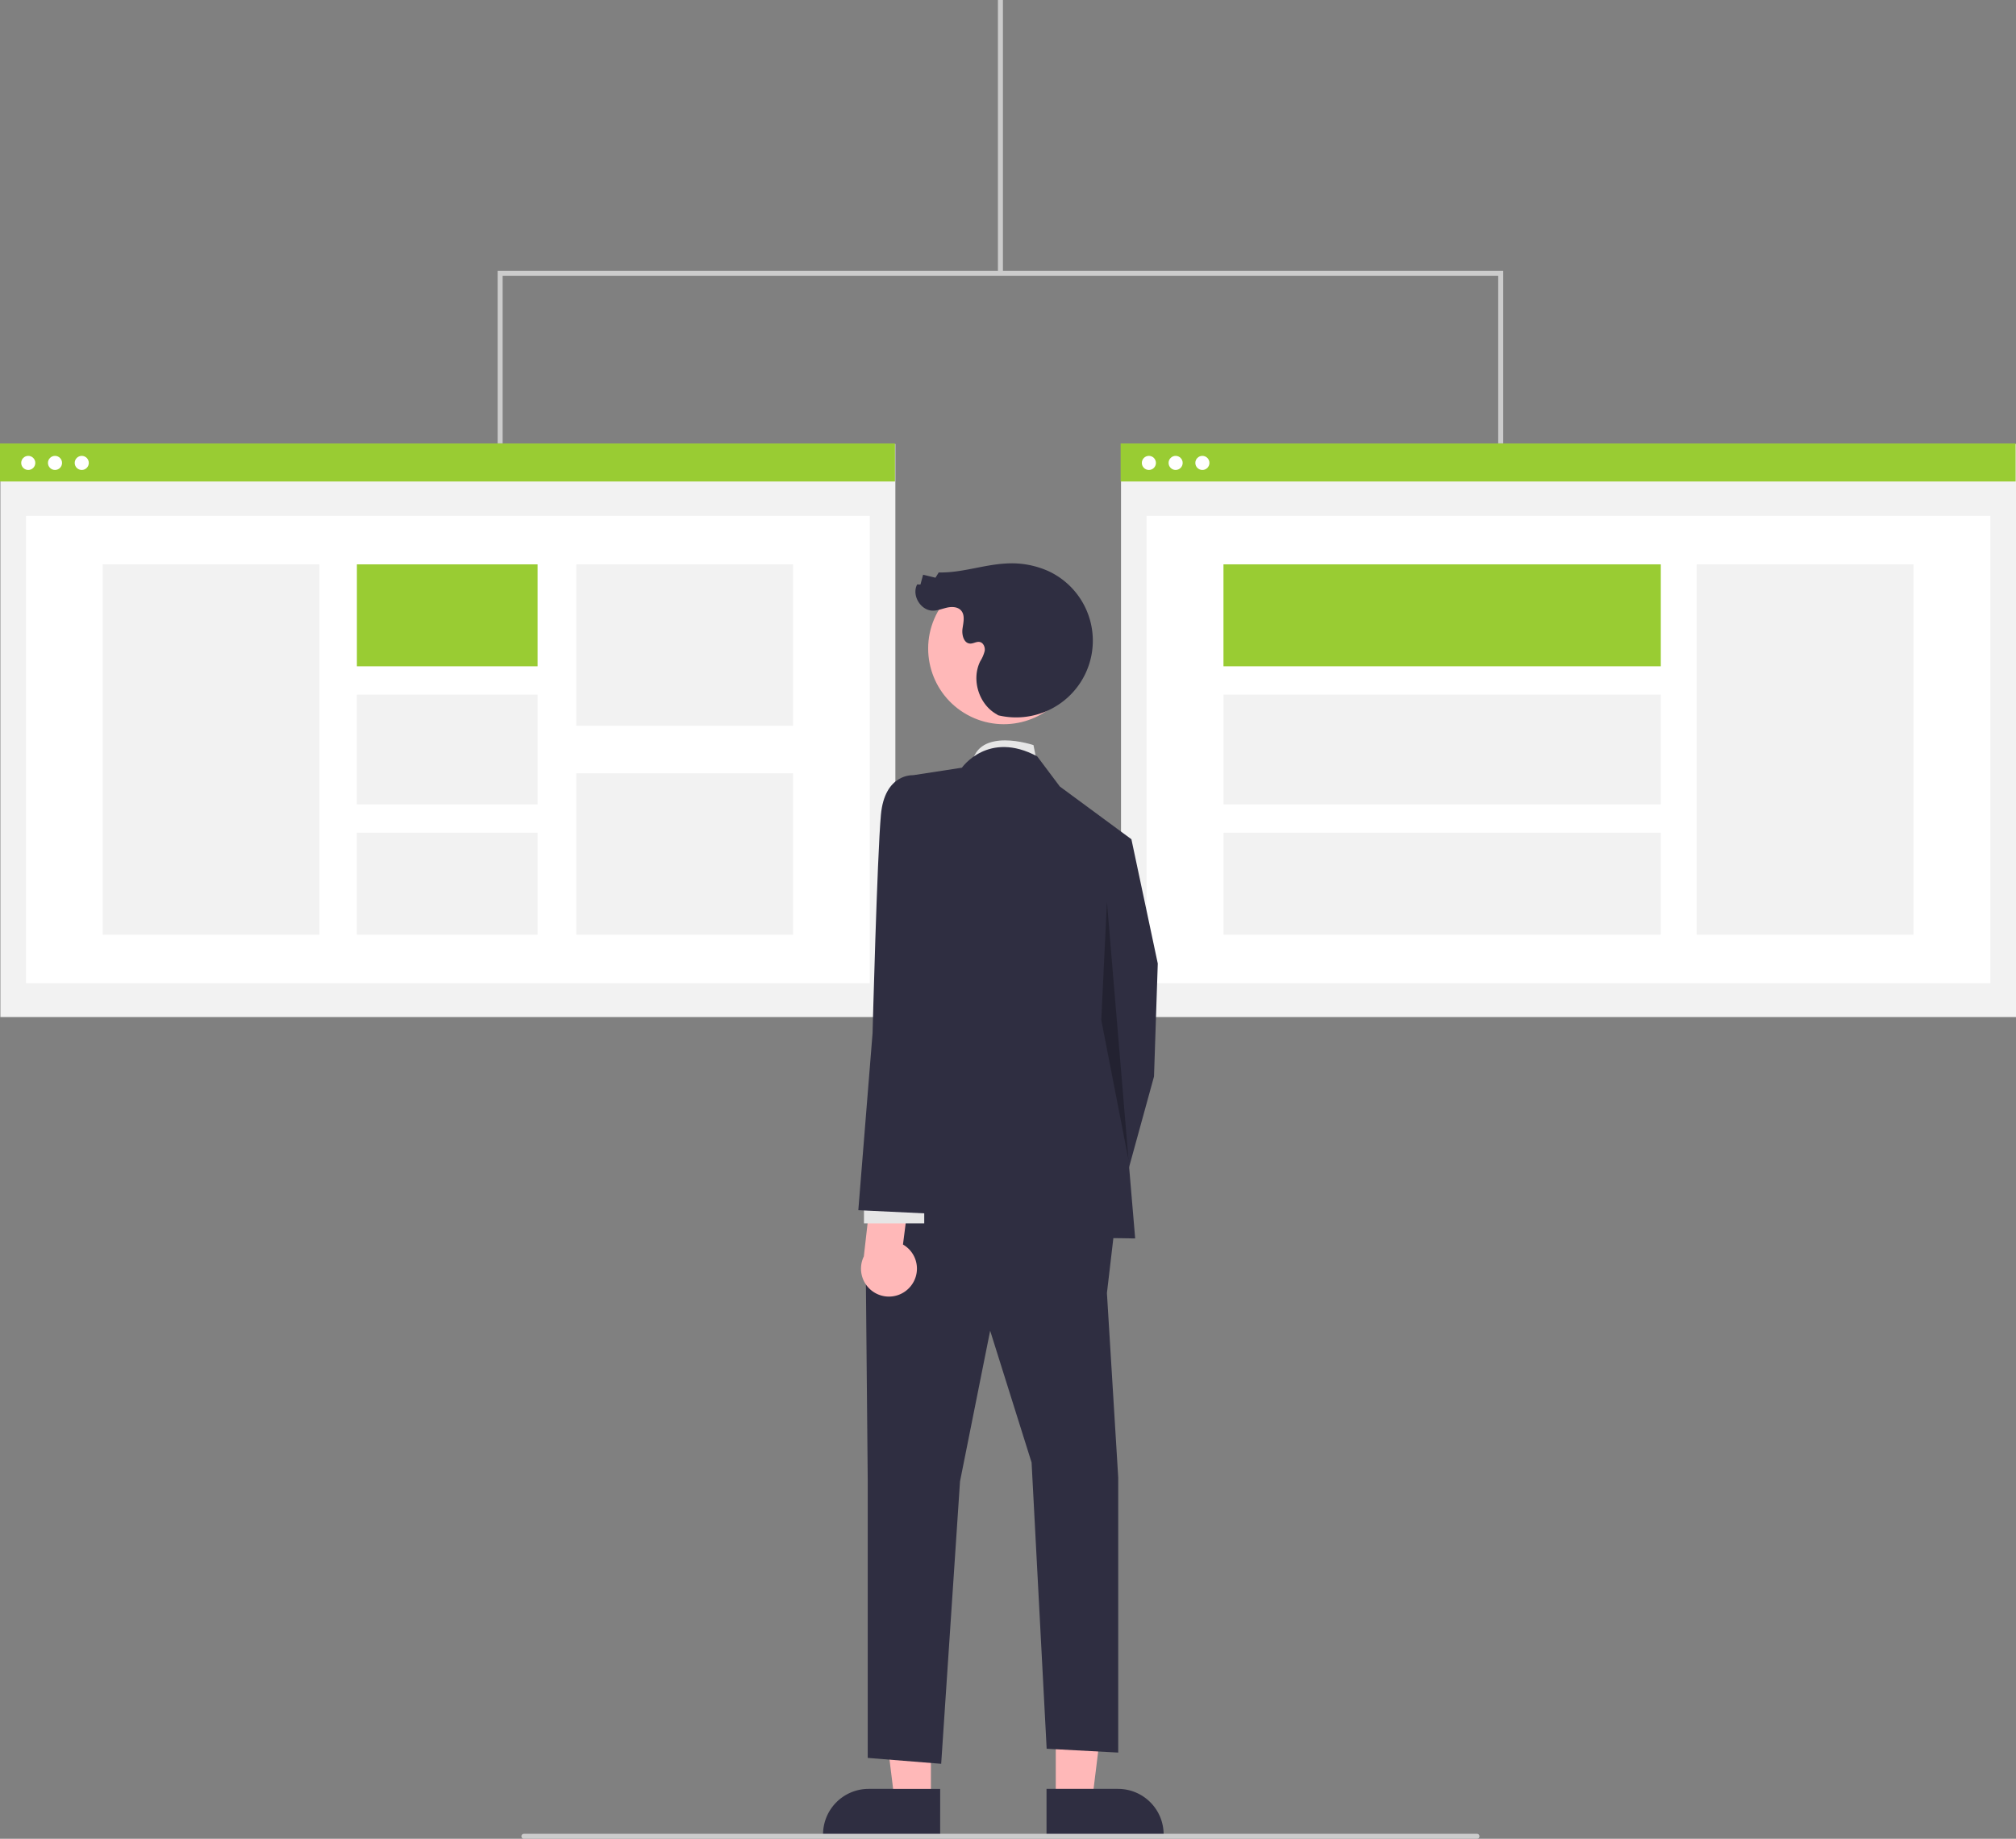
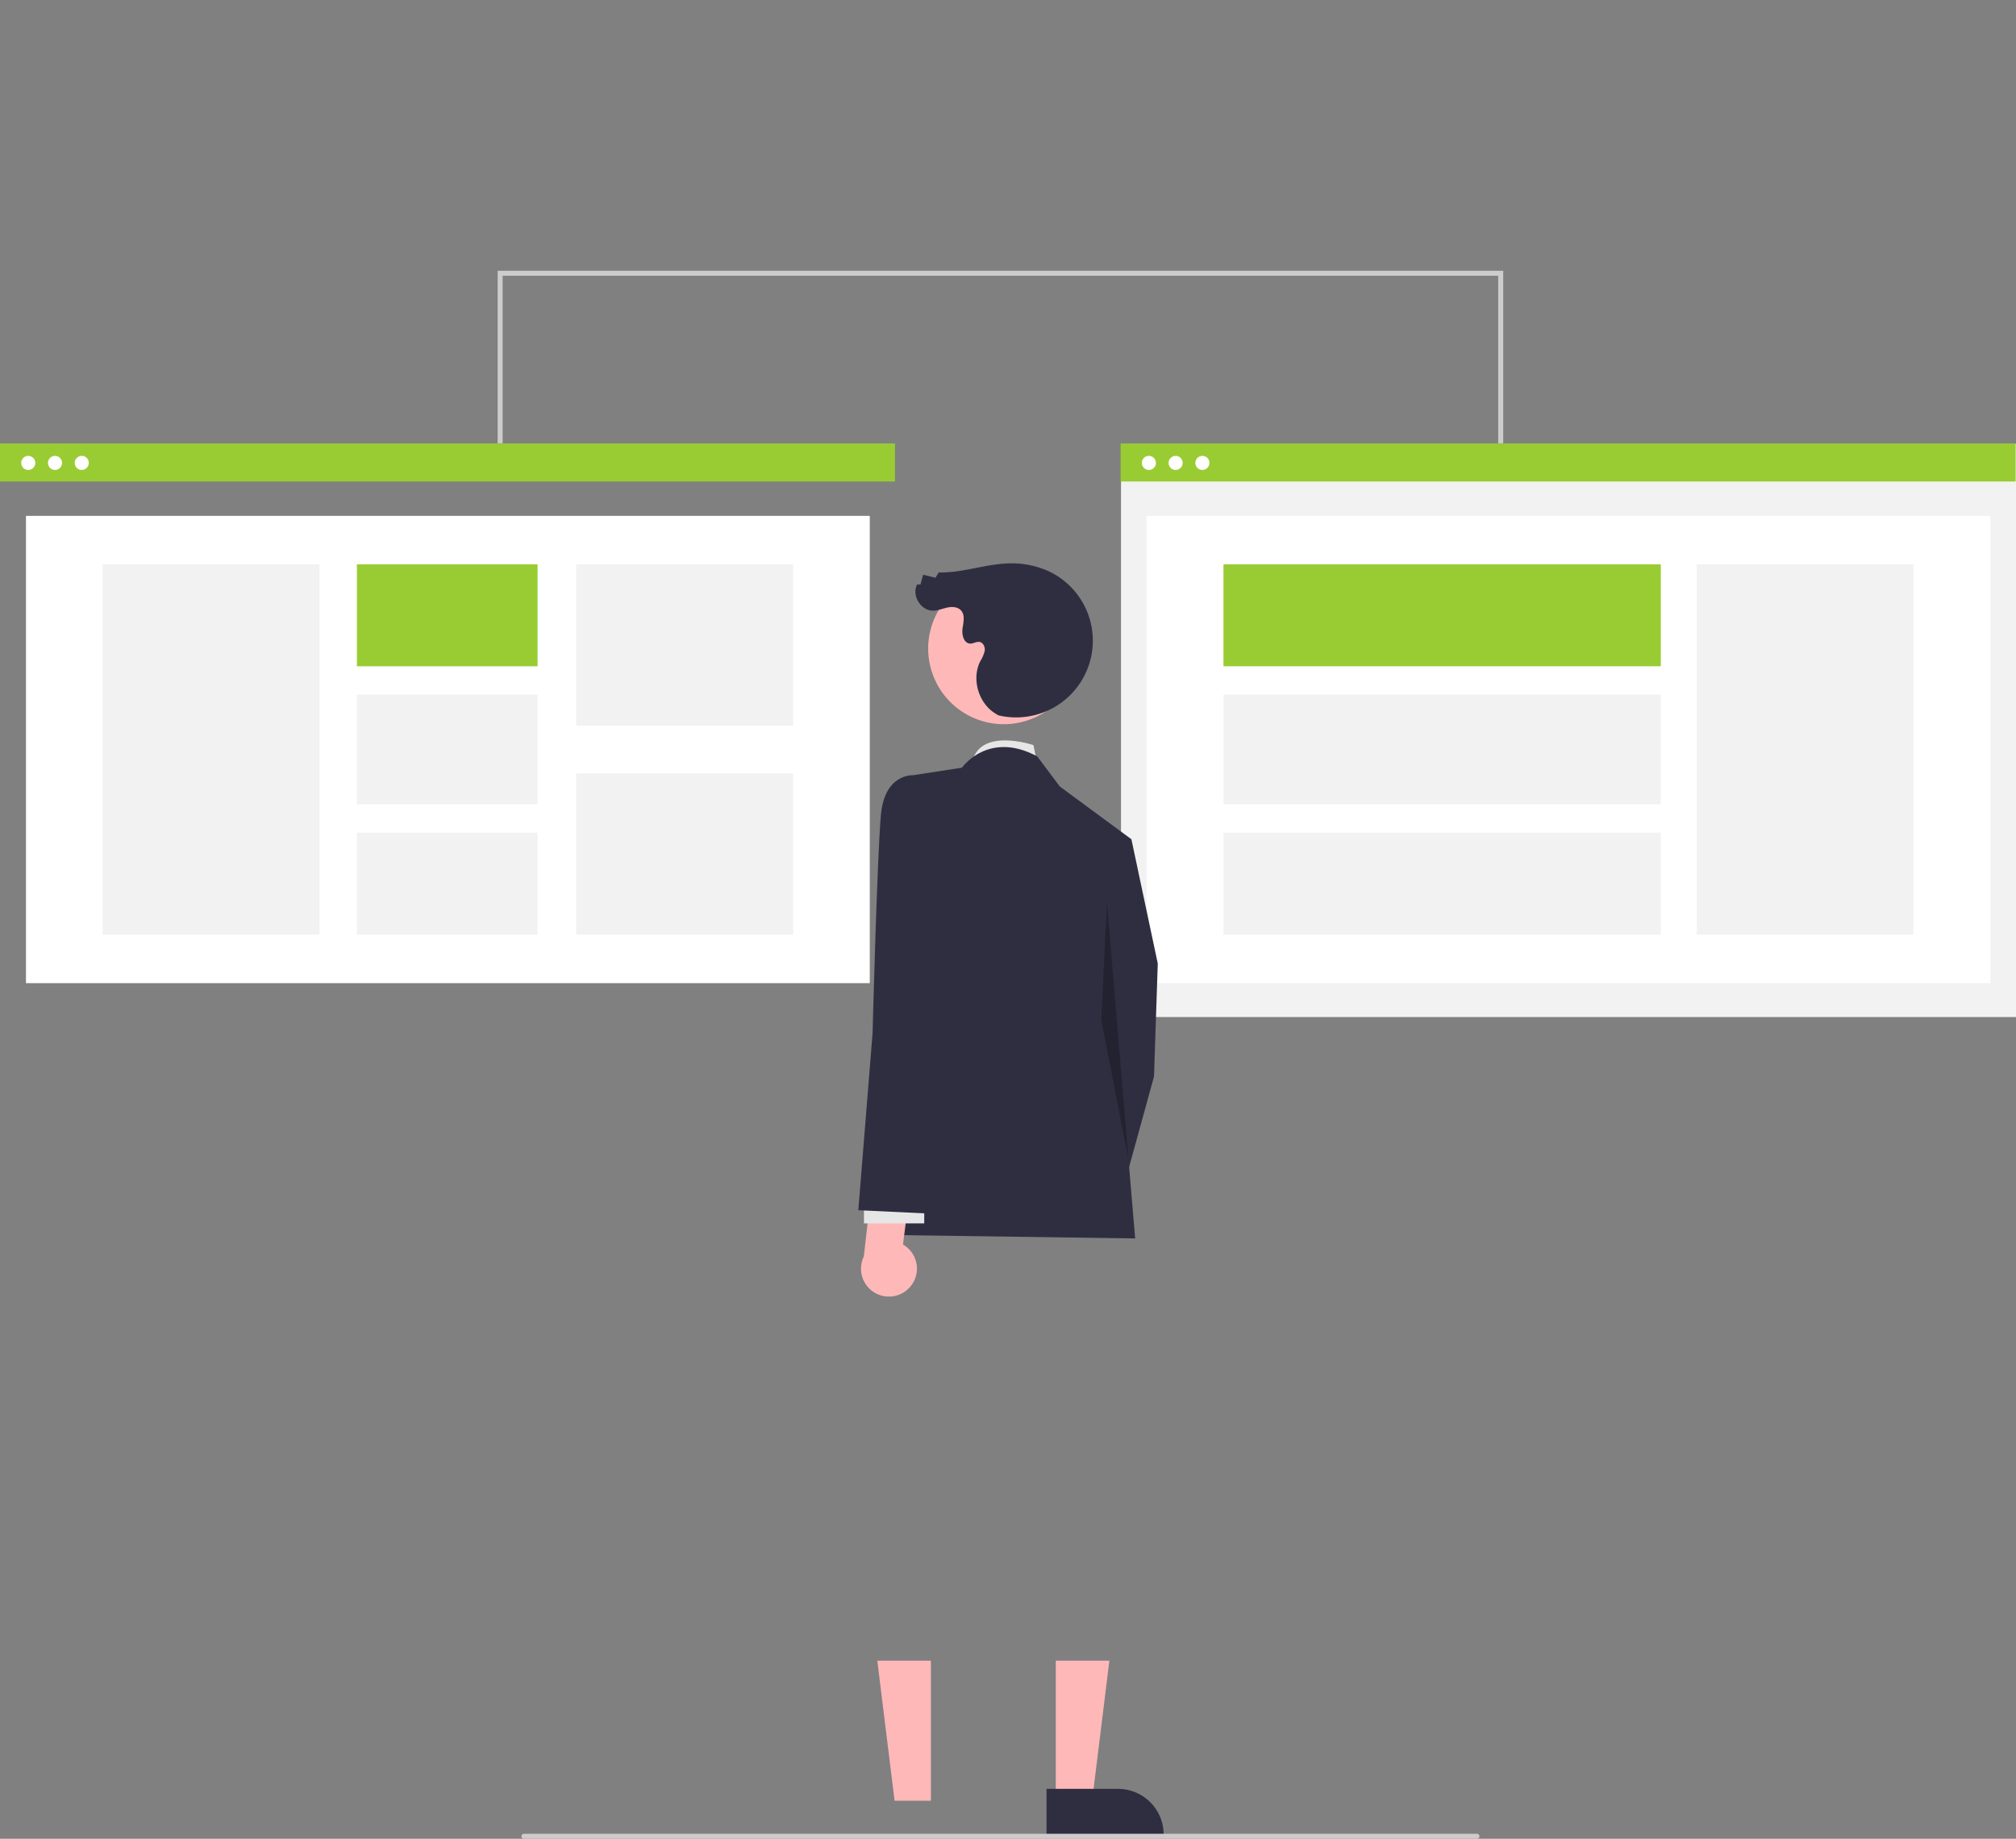
<svg xmlns="http://www.w3.org/2000/svg" data-name="Layer 1" width="805.947" height="735.268" viewBox="0 0 805.947 735.268">
  <rect x="0" y="0" width="805.947" height="735.268" fill="#808080" stroke="none" />
-   <rect x="0.153" y="177.534" width="357.795" height="229.148" fill="#f2f2f2" />
  <rect x="10.384" y="206.275" width="337.333" height="186.85" fill="#fff" />
  <rect y="177.331" width="357.795" height="15.2" fill="#99cc33" />
  <circle cx="11.296" cy="185.102" r="2.817" fill="#fff" />
  <circle cx="21.989" cy="185.102" r="2.817" fill="#fff" />
  <circle cx="32.683" cy="185.102" r="2.817" fill="#fff" />
  <rect x="41.035" y="225.662" width="86.679" height="148.076" fill="#f2f2f2" />
  <rect x="142.676" y="225.662" width="72.232" height="40.76" fill="#99cc33" />
  <rect x="142.676" y="277.772" width="72.232" height="43.855" fill="#f2f2f2" />
  <rect x="142.676" y="332.978" width="72.232" height="40.76" fill="#f2f2f2" />
  <rect x="230.387" y="225.662" width="86.679" height="64.531" fill="#f2f2f2" />
  <rect x="230.387" y="309.207" width="86.679" height="64.531" fill="#f2f2f2" />
  <rect x="448.153" y="177.534" width="357.795" height="229.148" fill="#f2f2f2" />
  <rect x="458.384" y="206.275" width="337.333" height="186.85" fill="#fff" />
  <rect x="448" y="177.331" width="357.795" height="15.2" fill="#99cc33" />
  <circle cx="459.296" cy="185.102" r="2.817" fill="#fff" />
  <circle cx="469.989" cy="185.102" r="2.817" fill="#fff" />
  <circle cx="480.683" cy="185.102" r="2.817" fill="#fff" />
  <rect x="678.308" y="225.662" width="86.679" height="148.076" fill="#f2f2f2" />
  <rect x="489.113" y="225.659" width="174.834" height="40.76" fill="#99cc33" />
  <rect x="489.113" y="277.77" width="174.834" height="43.855" fill="#f2f2f2" />
  <rect x="489.113" y="332.976" width="174.834" height="40.76" fill="#f2f2f2" />
-   <rect x="398.947" width="2" height="109.268" fill="#ccc" />
  <polygon points="600.947 177.268 598.947 177.268 598.947 110.268 200.947 110.268 200.947 177.268 198.947 177.268 198.947 108.268 600.947 108.268 600.947 177.268" fill="#ccc" />
  <path d="M611.689,387.834l-1.506-7.529s-22.149-7.529-24.627,7.529Z" transform="translate(-197.026 -82.366)" fill="#e6e6e6" />
  <polygon points="372.154 720.046 357.633 720.045 350.725 664.036 372.156 664.037 372.154 720.046" fill="#ffb8b8" />
-   <path d="M572.883,816.488,526.062,816.486v-.592A18.225,18.225,0,0,1,544.286,797.67h.001l28.597.001Z" transform="translate(-197.026 -82.366)" fill="#2f2e41" />
  <polygon points="422.075 720.046 436.596 720.045 443.504 664.036 422.073 664.037 422.075 720.046" fill="#ffb8b8" />
  <path d="M615.398,797.671l28.597-.001h.001a18.225,18.225,0,0,1,18.224,18.224v.592l-46.821.002Z" transform="translate(-197.026 -82.366)" fill="#2f2e41" />
  <polygon points="435.745 337.091 452.309 335.585 462.85 385.279 461.344 430.455 444.78 490.69 422.192 477.137 434.239 415.396 435.745 337.091" fill="#2f2e41" />
-   <polygon points="446.229 485.419 442.521 517.042 447.039 590.83 447.039 700.788 418.427 699.253 412.404 584.806 395.839 532.101 383.792 592.336 376.263 705.276 346.898 702.922 346.898 591.939 346.145 511.019 356.686 479.396 446.229 485.419" fill="#2f2e41" />
  <path d="M581.571,389.34s10.541-15.059,30.117-4.518l9.035,12.047,28.612,21.082L643.312,488.727l7.529,88.846-106.917-1.506,18.07-88.846V392.351Z" transform="translate(-197.026 -82.366)" fill="#2f2e41" />
  <polygon points="442.521 360.58 451.155 463.818 440.262 407.867 442.521 360.58" opacity="0.25" />
  <path d="M561.008,596.772a11.106,11.106,0,0,0-2.994-16.765l3.219-25.175-14.822-5.688-4.047,35.616a11.167,11.167,0,0,0,18.643,12.012Z" transform="translate(-197.026 -82.366)" fill="#ffb8b8" />
  <rect x="542.419" y="561.009" width="24.094" height="10.541" transform="translate(911.905 1050.193) rotate(-180)" fill="#e6e6e6" />
  <path d="M577.807,405.151l-15.812-12.8s-11.294-.753-12.8,15.812-3.338,87.34-3.338,87.34L540.16,566.279l31.623,1.506,6.023-76.604Z" transform="translate(-197.026 -82.366)" fill="#2f2e41" />
  <circle cx="598.33" cy="341.707" r="30.239" transform="translate(-185.523 620.444) rotate(-61.337)" fill="#ffb8b8" />
  <path d="M596.071,368.381a30.673,30.673,0,0,0,20.068-57.652,35.868,35.868,0,0,0-16.936-3.039c-9.044.475-17.834,3.818-26.887,3.572l-1.312,2.109-4.945-1.199-1.06,3.926-1.303-.045c-2.333,4.336,1.421,10.544,6.345,10.491,1.949-.021,3.793-.833,5.699-1.241s4.151-.307,5.465,1.133c1.708,1.871.965,4.791.608,7.299s.533,5.887,3.066,5.969c1.294.042,2.524-.886,3.795-.642,1.48.284,2.229,2.072,2.013,3.564a14.18,14.18,0,0,1-1.771,4.135c-3.671,7.327-.571,17.295,6.607,21.248" transform="translate(-197.026 -82.366)" fill="#2f2e41" />
  <path d="M787.474,817.634h-381a1,1,0,0,1,0-2h381a1,1,0,0,1,0,2Z" transform="translate(-197.026 -82.366)" fill="#ccc" />
</svg>